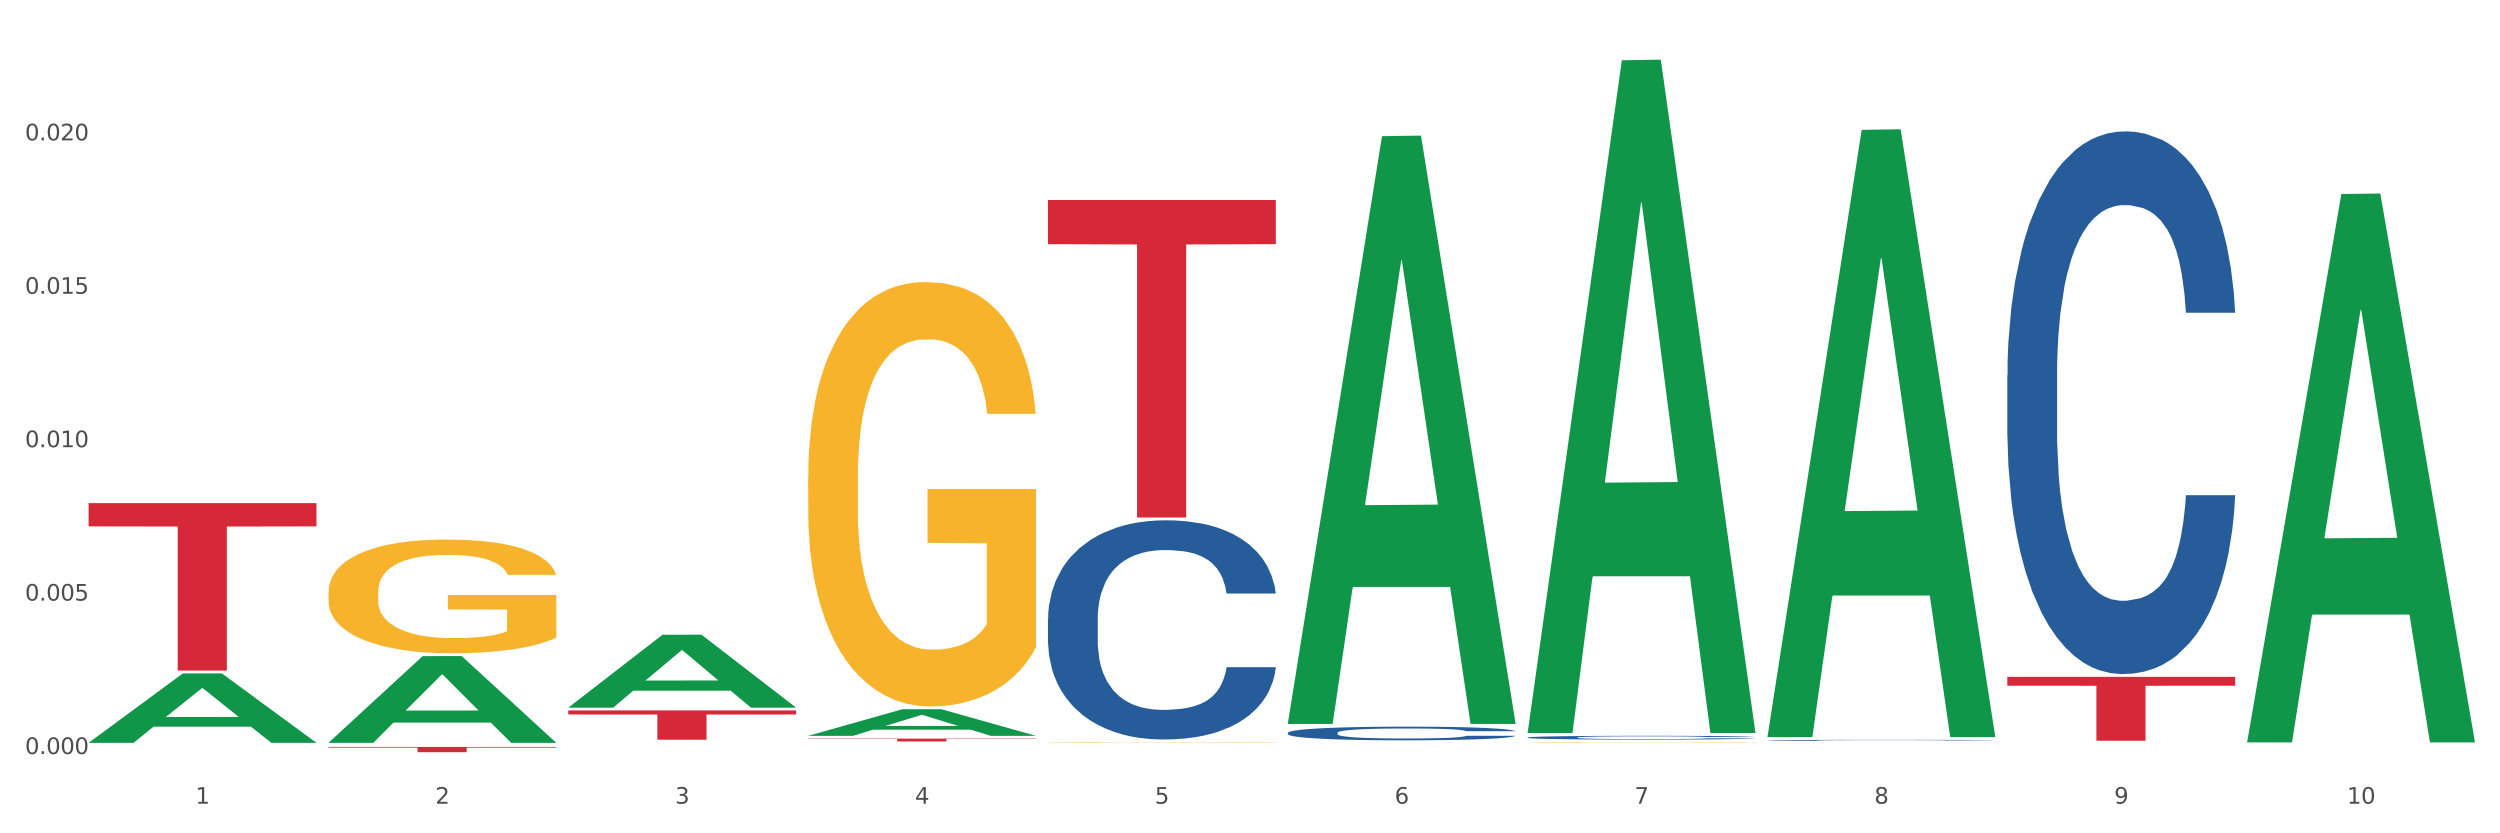
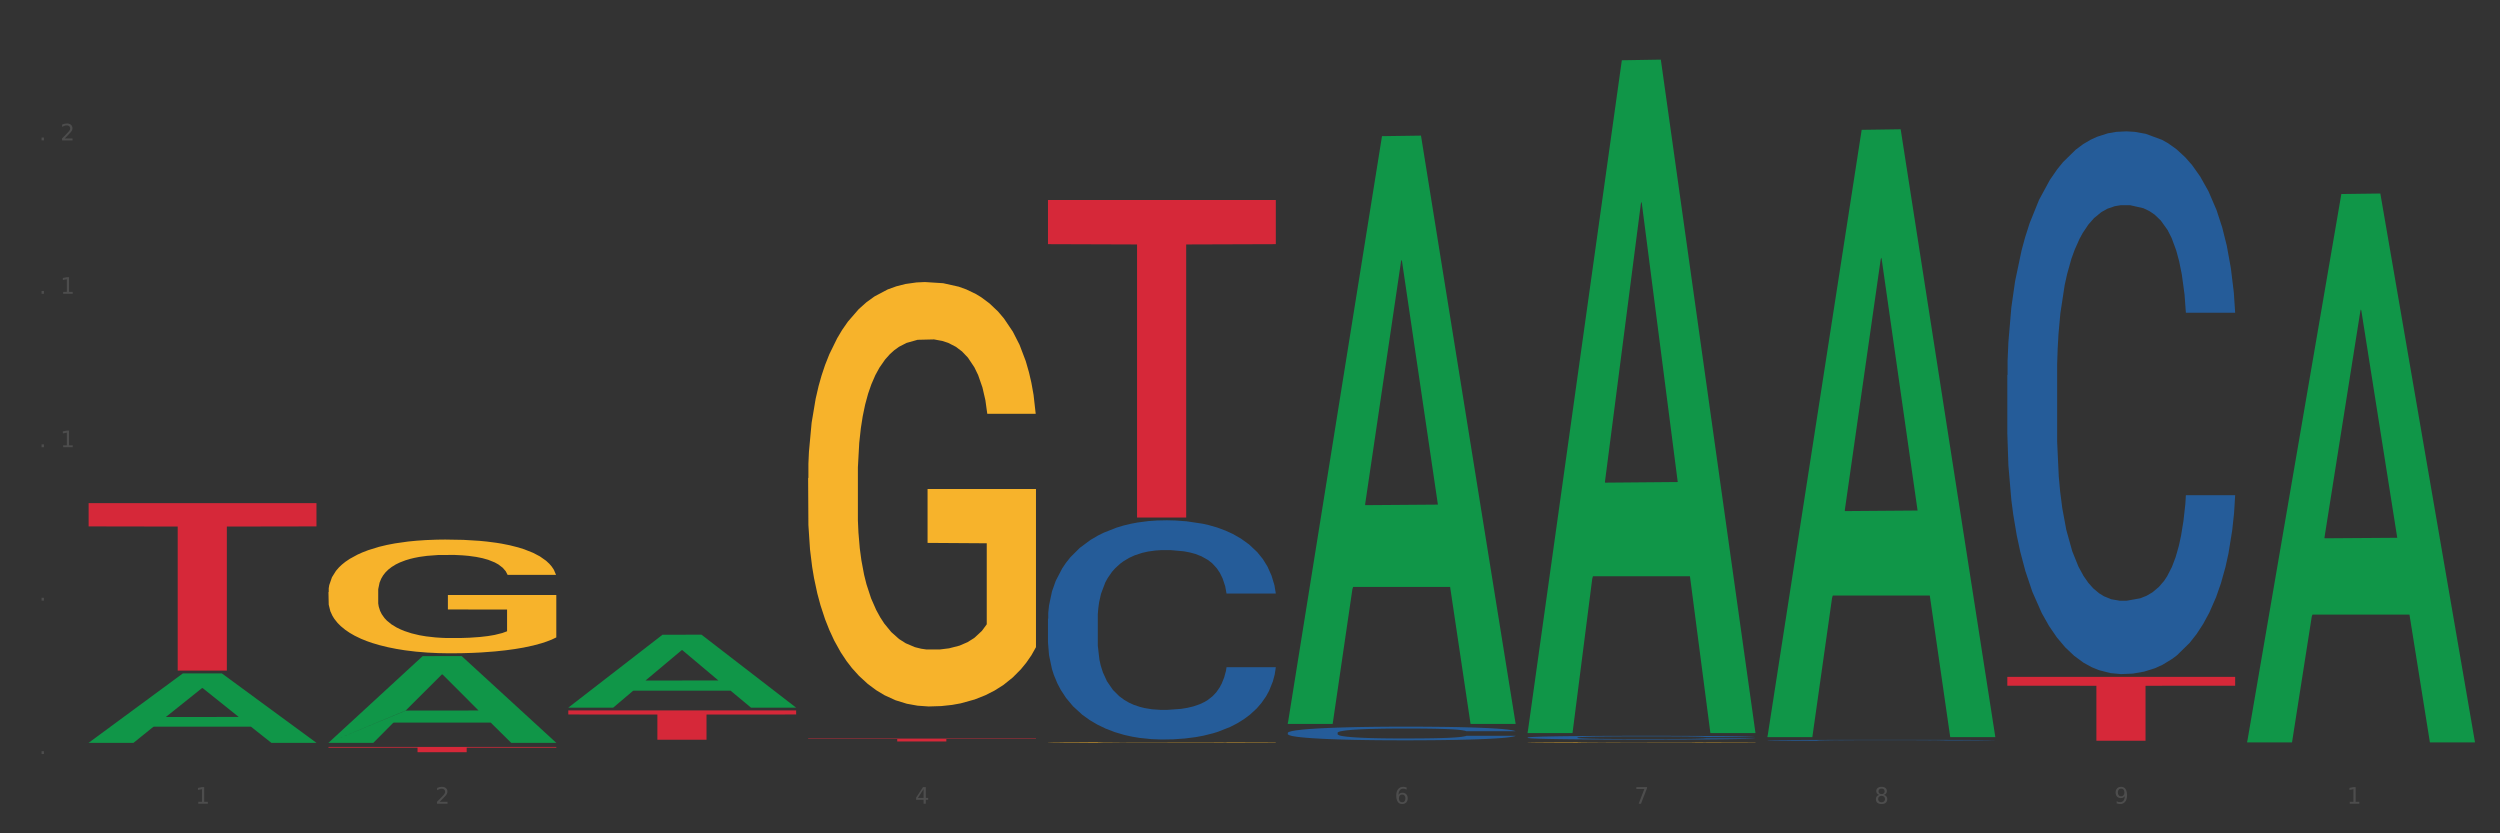
<svg xmlns="http://www.w3.org/2000/svg" xmlns:xlink="http://www.w3.org/1999/xlink" width="1080pt" height="360pt" viewBox="0 0 1080 360" version="1.1">
  <rect x="0" y="0" width="1080" height="360" fill="#333333" stroke="none" />
  <defs>
    <style type="text/css">*{stroke-linejoin: round; stroke-linecap: butt}</style>
  </defs>
  <g id="figure_1">
    <g id="patch_1">
-       <path d="M 0 360  L 1080 360  L 1080 0  L 0 0  z " style="fill: #ffffff; stroke: #ffffff; stroke-linejoin: miter" />
-     </g>
+       </g>
    <g id="axes_1">
      <g id="matplotlib.axis_1">
        <g id="xtick_1">
          <g id="text_1">
            <g style="fill: #4d4d4d" transform="translate(84.444 347.204) scale(0.096 -0.096)">
              <defs>
                <path id="DejaVuSans-31" d="M 794 531  L 1825 531  L 1825 4091  L 703 3866  L 703 4441  L 1819 4666  L 2450 4666  L 2450 531  L 3481 531  L 3481 0  L 794 0  L 794 531  z " transform="scale(0.016)" />
              </defs>
              <use xlink:href="#DejaVuSans-31" />
            </g>
          </g>
        </g>
        <g id="xtick_2">
          <g id="text_2">
            <g style="fill: #4d4d4d" transform="translate(188.053 347.204) scale(0.096 -0.096)">
              <defs>
                <path id="DejaVuSans-32" d="M 1228 531  L 3431 531  L 3431 0  L 469 0  L 469 531  Q 828 903 1448 1529  Q 2069 2156 2228 2338  Q 2531 2678 2651 2914  Q 2772 3150 2772 3378  Q 2772 3750 2511 3984  Q 2250 4219 1831 4219  Q 1534 4219 1204 4116  Q 875 4013 500 3803  L 500 4441  Q 881 4594 1212 4672  Q 1544 4750 1819 4750  Q 2544 4750 2975 4387  Q 3406 4025 3406 3419  Q 3406 3131 3298 2873  Q 3191 2616 2906 2266  Q 2828 2175 2409 1742  Q 1991 1309 1228 531  z " transform="scale(0.016)" />
              </defs>
              <use xlink:href="#DejaVuSans-32" />
            </g>
          </g>
        </g>
        <g id="xtick_3">
          <g id="text_3">
            <g style="fill: #4d4d4d" transform="translate(291.663 347.204) scale(0.096 -0.096)">
              <defs>
-                 <path id="DejaVuSans-33" d="M 2597 2516  Q 3050 2419 3304 2112  Q 3559 1806 3559 1356  Q 3559 666 3084 287  Q 2609 -91 1734 -91  Q 1441 -91 1130 -33  Q 819 25 488 141  L 488 750  Q 750 597 1062 519  Q 1375 441 1716 441  Q 2309 441 2620 675  Q 2931 909 2931 1356  Q 2931 1769 2642 2001  Q 2353 2234 1838 2234  L 1294 2234  L 1294 2753  L 1863 2753  Q 2328 2753 2575 2939  Q 2822 3125 2822 3475  Q 2822 3834 2567 4026  Q 2313 4219 1838 4219  Q 1578 4219 1281 4162  Q 984 4106 628 3988  L 628 4550  Q 988 4650 1302 4700  Q 1616 4750 1894 4750  Q 2613 4750 3031 4423  Q 3450 4097 3450 3541  Q 3450 3153 3228 2886  Q 3006 2619 2597 2516  z " transform="scale(0.016)" />
-               </defs>
+                 </defs>
              <use xlink:href="#DejaVuSans-33" />
            </g>
          </g>
        </g>
        <g id="xtick_4">
          <g id="text_4">
            <g style="fill: #4d4d4d" transform="translate(395.273 347.204) scale(0.096 -0.096)">
              <defs>
                <path id="DejaVuSans-34" d="M 2419 4116  L 825 1625  L 2419 1625  L 2419 4116  z M 2253 4666  L 3047 4666  L 3047 1625  L 3713 1625  L 3713 1100  L 3047 1100  L 3047 0  L 2419 0  L 2419 1100  L 313 1100  L 313 1709  L 2253 4666  z " transform="scale(0.016)" />
              </defs>
              <use xlink:href="#DejaVuSans-34" />
            </g>
          </g>
        </g>
        <g id="xtick_5">
          <g id="text_5">
            <g style="fill: #4d4d4d" transform="translate(498.883 347.204) scale(0.096 -0.096)">
              <defs>
-                 <path id="DejaVuSans-35" d="M 691 4666  L 3169 4666  L 3169 4134  L 1269 4134  L 1269 2991  Q 1406 3038 1543 3061  Q 1681 3084 1819 3084  Q 2600 3084 3056 2656  Q 3513 2228 3513 1497  Q 3513 744 3044 326  Q 2575 -91 1722 -91  Q 1428 -91 1123 -41  Q 819 9 494 109  L 494 744  Q 775 591 1075 516  Q 1375 441 1709 441  Q 2250 441 2565 725  Q 2881 1009 2881 1497  Q 2881 1984 2565 2268  Q 2250 2553 1709 2553  Q 1456 2553 1204 2497  Q 953 2441 691 2322  L 691 4666  z " transform="scale(0.016)" />
-               </defs>
+                 </defs>
              <use xlink:href="#DejaVuSans-35" />
            </g>
          </g>
        </g>
        <g id="xtick_6">
          <g id="text_6">
            <g style="fill: #4d4d4d" transform="translate(602.492 347.204) scale(0.096 -0.096)">
              <defs>
                <path id="DejaVuSans-36" d="M 2113 2584  Q 1688 2584 1439 2293  Q 1191 2003 1191 1497  Q 1191 994 1439 701  Q 1688 409 2113 409  Q 2538 409 2786 701  Q 3034 994 3034 1497  Q 3034 2003 2786 2293  Q 2538 2584 2113 2584  z M 3366 4563  L 3366 3988  Q 3128 4100 2886 4159  Q 2644 4219 2406 4219  Q 1781 4219 1451 3797  Q 1122 3375 1075 2522  Q 1259 2794 1537 2939  Q 1816 3084 2150 3084  Q 2853 3084 3261 2657  Q 3669 2231 3669 1497  Q 3669 778 3244 343  Q 2819 -91 2113 -91  Q 1303 -91 875 529  Q 447 1150 447 2328  Q 447 3434 972 4092  Q 1497 4750 2381 4750  Q 2619 4750 2861 4703  Q 3103 4656 3366 4563  z " transform="scale(0.016)" />
              </defs>
              <use xlink:href="#DejaVuSans-36" />
            </g>
          </g>
        </g>
        <g id="xtick_7">
          <g id="text_7">
            <g style="fill: #4d4d4d" transform="translate(706.102 347.204) scale(0.096 -0.096)">
              <defs>
                <path id="DejaVuSans-37" d="M 525 4666  L 3525 4666  L 3525 4397  L 1831 0  L 1172 0  L 2766 4134  L 525 4134  L 525 4666  z " transform="scale(0.016)" />
              </defs>
              <use xlink:href="#DejaVuSans-37" />
            </g>
          </g>
        </g>
        <g id="xtick_8">
          <g id="text_8">
            <g style="fill: #4d4d4d" transform="translate(809.712 347.204) scale(0.096 -0.096)">
              <defs>
                <path id="DejaVuSans-38" d="M 2034 2216  Q 1584 2216 1326 1975  Q 1069 1734 1069 1313  Q 1069 891 1326 650  Q 1584 409 2034 409  Q 2484 409 2743 651  Q 3003 894 3003 1313  Q 3003 1734 2745 1975  Q 2488 2216 2034 2216  z M 1403 2484  Q 997 2584 770 2862  Q 544 3141 544 3541  Q 544 4100 942 4425  Q 1341 4750 2034 4750  Q 2731 4750 3128 4425  Q 3525 4100 3525 3541  Q 3525 3141 3298 2862  Q 3072 2584 2669 2484  Q 3125 2378 3379 2068  Q 3634 1759 3634 1313  Q 3634 634 3220 271  Q 2806 -91 2034 -91  Q 1263 -91 848 271  Q 434 634 434 1313  Q 434 1759 690 2068  Q 947 2378 1403 2484  z M 1172 3481  Q 1172 3119 1398 2916  Q 1625 2713 2034 2713  Q 2441 2713 2670 2916  Q 2900 3119 2900 3481  Q 2900 3844 2670 4047  Q 2441 4250 2034 4250  Q 1625 4250 1398 4047  Q 1172 3844 1172 3481  z " transform="scale(0.016)" />
              </defs>
              <use xlink:href="#DejaVuSans-38" />
            </g>
          </g>
        </g>
        <g id="xtick_9">
          <g id="text_9">
            <g style="fill: #4d4d4d" transform="translate(913.322 347.204) scale(0.096 -0.096)">
              <defs>
                <path id="DejaVuSans-39" d="M 703 97  L 703 672  Q 941 559 1184 500  Q 1428 441 1663 441  Q 2288 441 2617 861  Q 2947 1281 2994 2138  Q 2813 1869 2534 1725  Q 2256 1581 1919 1581  Q 1219 1581 811 2004  Q 403 2428 403 3163  Q 403 3881 828 4315  Q 1253 4750 1959 4750  Q 2769 4750 3195 4129  Q 3622 3509 3622 2328  Q 3622 1225 3098 567  Q 2575 -91 1691 -91  Q 1453 -91 1209 -44  Q 966 3 703 97  z M 1959 2075  Q 2384 2075 2632 2365  Q 2881 2656 2881 3163  Q 2881 3666 2632 3958  Q 2384 4250 1959 4250  Q 1534 4250 1286 3958  Q 1038 3666 1038 3163  Q 1038 2656 1286 2365  Q 1534 2075 1959 2075  z " transform="scale(0.016)" />
              </defs>
              <use xlink:href="#DejaVuSans-39" />
            </g>
          </g>
        </g>
        <g id="xtick_10">
          <g id="text_10">
            <g style="fill: #4d4d4d" transform="translate(1013.877 347.204) scale(0.096 -0.096)">
              <defs>
-                 <path id="DejaVuSans-30" d="M 2034 4250  Q 1547 4250 1301 3770  Q 1056 3291 1056 2328  Q 1056 1369 1301 889  Q 1547 409 2034 409  Q 2525 409 2770 889  Q 3016 1369 3016 2328  Q 3016 3291 2770 3770  Q 2525 4250 2034 4250  z M 2034 4750  Q 2819 4750 3233 4129  Q 3647 3509 3647 2328  Q 3647 1150 3233 529  Q 2819 -91 2034 -91  Q 1250 -91 836 529  Q 422 1150 422 2328  Q 422 3509 836 4129  Q 1250 4750 2034 4750  z " transform="scale(0.016)" />
-               </defs>
+                 </defs>
              <use xlink:href="#DejaVuSans-31" />
              <use xlink:href="#DejaVuSans-30" transform="translate(63.623 0)" />
            </g>
          </g>
        </g>
        <g id="xtick_11" />
        <g id="xtick_12" />
        <g id="xtick_13" />
        <g id="xtick_14" />
        <g id="xtick_15" />
        <g id="xtick_16" />
        <g id="xtick_17" />
        <g id="xtick_18" />
        <g id="xtick_19" />
      </g>
      <g id="matplotlib.axis_2">
        <g id="ytick_1">
          <g id="text_11">
            <g style="fill: #4d4d4d" transform="translate(10.8 325.743) scale(0.096 -0.096)">
              <defs>
                <path id="DejaVuSans-2e" d="M 684 794  L 1344 794  L 1344 0  L 684 0  L 684 794  z " transform="scale(0.016)" />
              </defs>
              <use xlink:href="#DejaVuSans-30" />
              <use xlink:href="#DejaVuSans-2e" transform="translate(63.623 0)" />
              <use xlink:href="#DejaVuSans-30" transform="translate(95.41 0)" />
              <use xlink:href="#DejaVuSans-30" transform="translate(159.033 0)" />
              <use xlink:href="#DejaVuSans-30" transform="translate(222.656 0)" />
            </g>
          </g>
        </g>
        <g id="ytick_2">
          <g id="text_12">
            <g style="fill: #4d4d4d" transform="translate(10.8 259.467) scale(0.096 -0.096)">
              <use xlink:href="#DejaVuSans-30" />
              <use xlink:href="#DejaVuSans-2e" transform="translate(63.623 0)" />
              <use xlink:href="#DejaVuSans-30" transform="translate(95.41 0)" />
              <use xlink:href="#DejaVuSans-30" transform="translate(159.033 0)" />
              <use xlink:href="#DejaVuSans-35" transform="translate(222.656 0)" />
            </g>
          </g>
        </g>
        <g id="ytick_3">
          <g id="text_13">
            <g style="fill: #4d4d4d" transform="translate(10.8 193.191) scale(0.096 -0.096)">
              <use xlink:href="#DejaVuSans-30" />
              <use xlink:href="#DejaVuSans-2e" transform="translate(63.623 0)" />
              <use xlink:href="#DejaVuSans-30" transform="translate(95.41 0)" />
              <use xlink:href="#DejaVuSans-31" transform="translate(159.033 0)" />
              <use xlink:href="#DejaVuSans-30" transform="translate(222.656 0)" />
            </g>
          </g>
        </g>
        <g id="ytick_4">
          <g id="text_14">
            <g style="fill: #4d4d4d" transform="translate(10.8 126.915) scale(0.096 -0.096)">
              <use xlink:href="#DejaVuSans-30" />
              <use xlink:href="#DejaVuSans-2e" transform="translate(63.623 0)" />
              <use xlink:href="#DejaVuSans-30" transform="translate(95.41 0)" />
              <use xlink:href="#DejaVuSans-31" transform="translate(159.033 0)" />
              <use xlink:href="#DejaVuSans-35" transform="translate(222.656 0)" />
            </g>
          </g>
        </g>
        <g id="ytick_5">
          <g id="text_15">
            <g style="fill: #4d4d4d" transform="translate(10.8 60.639) scale(0.096 -0.096)">
              <use xlink:href="#DejaVuSans-30" />
              <use xlink:href="#DejaVuSans-2e" transform="translate(63.623 0)" />
              <use xlink:href="#DejaVuSans-30" transform="translate(95.41 0)" />
              <use xlink:href="#DejaVuSans-32" transform="translate(159.033 0)" />
              <use xlink:href="#DejaVuSans-30" transform="translate(222.656 0)" />
            </g>
          </g>
        </g>
        <g id="ytick_6" />
        <g id="ytick_7" />
        <g id="ytick_8" />
        <g id="ytick_9" />
        <g id="ytick_10" />
      </g>
      <g id="PolyCollection_1">
        <path d="M 38.283 320.854  L 38.384 320.826  L 78.974 290.923  L 95.818 290.895  L 136.712 320.91  L 117.229 320.91  L 108.401 313.921  L 66.493 313.921  L 66.188 314.034  L 57.664 320.91  L 38.283 320.91  L 38.283 320.854  L 71.769 309.75  L 103.125 309.721  L 87.599 297.293  L 87.396 297.236  L 87.193 297.321  L 71.668 309.721  L 71.769 309.75  L 38.283 320.854  z " clip-path="url(#p14571b8c0b)" style="fill: #109648" />
        <path d="M 659.941 318.601  L 660.058 318.599  L 660.058 318.558  L 660.407 318.501  L 661.687 318.397  L 663.316 318.318  L 666.108 318.225  L 667.62 318.187  L 669.598 318.144  L 673.67 318.074  L 678.324 318.014  L 681.582 317.981  L 684.025 317.96  L 689.494 317.923  L 692.635 317.907  L 695.893 317.893  L 698.685 317.884  L 703.339 317.874  L 707.062 317.869  L 711.367 317.868  L 714.973 317.869  L 719.744 317.875  L 726.724 317.893  L 729.4 317.904  L 733.007 317.922  L 736.73 317.945  L 739.755 317.969  L 743.246 318.003  L 746.852 318.048  L 750.343 318.105  L 752.786 318.157  L 754.764 318.212  L 756.509 318.279  L 757.789 318.352  L 758.371 318.413  L 737.079 318.413  L 736.498 318.358  L 735.334 318.298  L 734.171 318.258  L 732.891 318.225  L 730.913 318.188  L 729.168 318.164  L 726.259 318.136  L 723.583 318.118  L 721.373 318.108  L 718.697 318.099  L 712.996 318.09  L 708.923 318.09  L 706.364 318.093  L 703.222 318.1  L 700.546 318.111  L 697.405 318.129  L 694.962 318.148  L 692.519 318.173  L 691.122 318.191  L 689.028 318.224  L 687.632 318.251  L 685.77 318.297  L 684.723 318.33  L 682.862 318.415  L 682.047 318.477  L 681.698 318.521  L 681.466 318.568  L 681.466 318.801  L 682.164 318.905  L 682.745 318.95  L 683.676 319  L 685.421 319.066  L 687.981 319.13  L 690.657 319.176  L 692.868 319.204  L 694.962 319.225  L 697.056 319.242  L 699.616 319.257  L 701.71 319.266  L 704.851 319.274  L 708.574 319.279  L 711.483 319.279  L 717.417 319.271  L 720.093 319.264  L 722.652 319.254  L 725.445 319.237  L 727.655 319.219  L 728.935 319.206  L 731.029 319.178  L 732.658 319.148  L 734.054 319.114  L 734.985 319.084  L 736.032 319.039  L 736.847 318.988  L 737.079 318.962  L 758.371 318.962  L 757.905 319.015  L 757.091 319.067  L 755.462 319.137  L 754.182 319.178  L 752.204 319.227  L 750.11 319.268  L 747.201 319.315  L 744.526 319.349  L 741.733 319.379  L 738.708 319.406  L 733.24 319.443  L 731.262 319.453  L 727.074 319.471  L 723.816 319.482  L 719.046 319.492  L 714.159 319.498  L 709.04 319.499  L 704.502 319.496  L 699.499 319.488  L 696.358 319.479  L 692.868 319.465  L 688.795 319.444  L 684.956 319.419  L 681.349 319.389  L 677.975 319.355  L 674.834 319.316  L 670.762 319.252  L 667.737 319.19  L 665.526 319.131  L 664.014 319.082  L 662.501 319.02  L 661.687 318.976  L 660.407 318.872  L 659.941 318.775  L 659.941 318.601  z " clip-path="url(#p14571b8c0b)" style="fill: #255c99" />
        <path d="M 763.551 319.811  L 763.668 319.81  L 763.668 319.799  L 764.017 319.784  L 765.296 319.756  L 766.925 319.735  L 769.718 319.71  L 771.23 319.699  L 773.208 319.688  L 777.28 319.669  L 781.934 319.653  L 785.192 319.644  L 787.635 319.639  L 793.103 319.629  L 796.245 319.624  L 799.502 319.621  L 802.295 319.618  L 806.949 319.615  L 810.672 319.614  L 814.976 319.614  L 818.583 319.614  L 823.353 319.616  L 830.334 319.621  L 833.01 319.623  L 836.617 319.628  L 840.34 319.635  L 843.365 319.641  L 846.855 319.65  L 850.462 319.662  L 853.953 319.677  L 856.396 319.691  L 858.374 319.706  L 860.119 319.724  L 861.399 319.744  L 861.981 319.76  L 840.689 319.76  L 840.107 319.745  L 838.944 319.729  L 837.78 319.719  L 836.501 319.71  L 834.523 319.7  L 832.777 319.693  L 829.869 319.686  L 827.193 319.681  L 824.982 319.678  L 822.306 319.676  L 816.605 319.673  L 812.533 319.673  L 809.974 319.674  L 806.832 319.676  L 804.156 319.679  L 801.015 319.684  L 798.572 319.689  L 796.128 319.696  L 794.732 319.701  L 792.638 319.709  L 791.242 319.717  L 789.38 319.729  L 788.333 319.738  L 786.472 319.761  L 785.657 319.777  L 785.308 319.789  L 785.075 319.802  L 785.075 319.864  L 785.773 319.892  L 786.355 319.904  L 787.286 319.918  L 789.031 319.935  L 791.591 319.952  L 794.267 319.965  L 796.477 319.972  L 798.572 319.978  L 800.666 319.982  L 803.225 319.986  L 805.32 319.989  L 808.461 319.991  L 812.184 319.992  L 815.093 319.992  L 821.026 319.99  L 823.702 319.988  L 826.262 319.986  L 829.054 319.981  L 831.265 319.976  L 832.545 319.973  L 834.639 319.965  L 836.268 319.957  L 837.664 319.948  L 838.595 319.94  L 839.642 319.928  L 840.456 319.914  L 840.689 319.907  L 861.981 319.907  L 861.515 319.922  L 860.701 319.936  L 859.072 319.954  L 857.792 319.965  L 855.814 319.978  L 853.72 319.99  L 850.811 320.002  L 848.135 320.011  L 845.343 320.019  L 842.318 320.026  L 836.85 320.036  L 834.872 320.039  L 830.683 320.044  L 827.426 320.047  L 822.655 320.05  L 817.769 320.051  L 812.65 320.052  L 808.112 320.051  L 803.109 320.048  L 799.968 320.046  L 796.477 320.042  L 792.405 320.037  L 788.566 320.03  L 784.959 320.022  L 781.585 320.013  L 778.444 320.002  L 774.371 319.985  L 771.346 319.968  L 769.136 319.953  L 767.623 319.94  L 766.111 319.923  L 765.296 319.911  L 764.017 319.883  L 763.551 319.857  L 763.551 319.811  z " clip-path="url(#p14571b8c0b)" style="fill: #255c99" />
        <path d="M 867.161 162.094  L 867.277 161.88  L 867.277 155.885  L 867.626 147.748  L 868.906 132.759  L 870.535 121.411  L 873.327 108.135  L 874.84 102.568  L 876.818 96.359  L 880.89 86.295  L 885.544 77.73  L 888.801 73.019  L 891.245 70.022  L 896.713 64.669  L 899.854 62.313  L 903.112 60.386  L 905.904 59.101  L 910.558 57.603  L 914.281 56.96  L 918.586 56.746  L 922.193 56.96  L 926.963 57.817  L 933.944 60.386  L 936.62 61.885  L 940.227 64.455  L 943.95 67.88  L 946.975 71.306  L 950.465 76.231  L 954.072 82.655  L 957.562 90.792  L 960.006 98.286  L 961.984 106.208  L 963.729 115.844  L 965.009 126.336  L 965.59 135.115  L 944.299 135.115  L 943.717 127.192  L 942.554 118.627  L 941.39 112.846  L 940.11 108.135  L 938.132 102.782  L 936.387 99.356  L 933.479 95.288  L 930.803 92.719  L 928.592 91.22  L 925.916 89.935  L 920.215 88.65  L 916.143 88.65  L 913.583 89.079  L 910.442 90.149  L 907.766 91.648  L 904.625 94.217  L 902.181 97.001  L 899.738 100.641  L 898.342 103.211  L 896.248 107.921  L 894.851 111.775  L 892.99 118.413  L 891.943 123.124  L 890.081 135.329  L 889.267 144.322  L 888.918 150.531  L 888.685 157.383  L 888.685 190.786  L 889.383 205.775  L 889.965 212.199  L 890.896 219.479  L 892.641 228.9  L 895.201 238.107  L 897.877 244.745  L 900.087 248.813  L 902.181 251.811  L 904.276 254.166  L 906.835 256.308  L 908.929 257.592  L 912.071 258.877  L 915.794 259.519  L 918.703 259.519  L 924.636 258.449  L 927.312 257.378  L 929.872 255.879  L 932.664 253.524  L 934.875 250.955  L 936.155 249.028  L 938.249 244.959  L 939.878 240.677  L 941.274 235.752  L 942.205 231.47  L 943.252 225.046  L 944.066 217.766  L 944.299 213.912  L 965.59 213.912  L 965.125 221.62  L 964.31 229.114  L 962.682 239.178  L 961.402 244.959  L 959.424 252.025  L 957.33 258.021  L 954.421 264.658  L 951.745 269.583  L 948.953 273.866  L 945.928 277.72  L 940.459 283.073  L 938.481 284.572  L 934.293 287.141  L 931.035 288.64  L 926.265 290.139  L 921.379 290.995  L 916.259 291.21  L 911.722 290.781  L 906.719 289.497  L 903.577 288.212  L 900.087 286.285  L 896.015 283.287  L 892.176 279.647  L 888.569 275.365  L 885.195 270.44  L 882.053 264.873  L 877.981 255.665  L 874.956 246.672  L 872.746 238.321  L 871.233 231.255  L 869.721 222.262  L 868.906 216.053  L 867.626 201.064  L 867.161 187.146  L 867.161 162.094  z " clip-path="url(#p14571b8c0b)" style="fill: #255c99" />
        <path d="M 141.893 255.794  L 142.009 255.75  L 142.009 254.134  L 142.241 252.743  L 143.403 249.377  L 145.147 246.595  L 146.425 245.114  L 147.703 243.903  L 149.214 242.691  L 151.073 241.435  L 154.443 239.595  L 156.535 238.653  L 159.092 237.665  L 163.74 236.229  L 167.11 235.422  L 170.596 234.749  L 176.291 233.941  L 180.009 233.582  L 183.961 233.313  L 188.725 233.133  L 192.328 233.088  L 200.23 233.223  L 206.97 233.627  L 210.224 233.941  L 214.407 234.479  L 216.615 234.838  L 220.218 235.556  L 223.937 236.499  L 226.493 237.306  L 230.328 238.832  L 233.233 240.358  L 235.906 242.242  L 237.301 243.544  L 238.346 244.755  L 239.276 246.147  L 240.206 248.345  L 219.288 248.345  L 218.475 246.775  L 217.196 245.294  L 215.337 243.858  L 213.71 242.96  L 210.921 241.839  L 208.364 241.121  L 205.692 240.582  L 202.438 240.133  L 199.881 239.909  L 196.279 239.73  L 189.19 239.774  L 184.425 240.133  L 181.171 240.582  L 179.08 240.986  L 177.22 241.435  L 175.129 242.063  L 172.688 243.005  L 170.945 243.858  L 169.202 244.935  L 167.807 246.012  L 166.529 247.268  L 165.483 248.615  L 164.67 250.006  L 163.973 251.711  L 163.391 254.538  L 163.391 260.686  L 163.624 262.077  L 164.205 263.917  L 164.902 265.308  L 166.064 266.968  L 167.11 268.09  L 169.086 269.705  L 171.294 271.051  L 173.037 271.904  L 174.78 272.622  L 177.801 273.609  L 181.171 274.417  L 184.077 274.911  L 188.028 275.359  L 190.701 275.539  L 193.025 275.629  L 198.719 275.629  L 202.786 275.494  L 207.319 275.18  L 210.805 274.776  L 213.71 274.282  L 216.964 273.475  L 219.056 272.712  L 219.056 263.333  L 193.49 263.288  L 193.49 257.051  L 240.322 257.051  L 240.322 275.359  L 238.346 276.302  L 236.138 277.154  L 233.814 277.917  L 230.328 278.86  L 226.144 279.757  L 222.426 280.385  L 218.475 280.924  L 213.826 281.417  L 207.783 281.866  L 204.065 282.046  L 199.416 282.18  L 193.955 282.225  L 189.19 282.135  L 184.542 281.911  L 179.661 281.507  L 174.896 280.924  L 171.294 280.34  L 167.691 279.622  L 163.856 278.68  L 160.835 277.783  L 158.511 276.975  L 155.954 275.943  L 153.165 274.597  L 151.073 273.385  L 149.214 272.128  L 147.238 270.513  L 145.844 269.122  L 144.449 267.372  L 143.636 266.07  L 142.706 264.051  L 142.009 261.224  L 141.893 255.794  z " clip-path="url(#p14571b8c0b)" style="fill: #f7b32b" />
        <path d="M 38.283 217.351  L 136.712 217.351  L 136.712 227.406  L 97.994 227.474  L 97.994 289.71  L 76.768 289.71  L 76.768 227.474  L 38.283 227.406  L 38.283 217.418  L 38.283 217.351  z " clip-path="url(#p14571b8c0b)" style="fill: #d62839" />
        <path d="M 141.893 322.661  L 240.322 322.661  L 240.322 322.979  L 201.603 322.981  L 201.603 324.95  L 180.378 324.95  L 180.378 322.981  L 141.893 322.979  L 141.893 322.663  L 141.893 322.661  z " clip-path="url(#p14571b8c0b)" style="fill: #d62839" />
        <path d="M 245.502 306.903  L 343.932 306.903  L 343.932 308.663  L 305.213 308.675  L 305.213 319.565  L 283.988 319.565  L 283.988 308.675  L 245.502 308.663  L 245.502 306.915  L 245.502 306.903  z " clip-path="url(#p14571b8c0b)" style="fill: #d62839" />
        <path d="M 349.112 319.075  L 447.542 319.075  L 447.542 319.248  L 408.823 319.249  L 408.823 320.318  L 387.598 320.318  L 387.598 319.249  L 349.112 319.248  L 349.112 319.077  L 349.112 319.075  z " clip-path="url(#p14571b8c0b)" style="fill: #d62839" />
        <path d="M 452.722 86.414  L 551.151 86.414  L 551.151 105.475  L 512.433 105.604  L 512.433 223.579  L 491.207 223.579  L 491.207 105.604  L 452.722 105.475  L 452.722 86.543  L 452.722 86.414  z " clip-path="url(#p14571b8c0b)" style="fill: #d62839" />
        <path d="M 867.161 292.395  L 965.59 292.395  L 965.59 296.23  L 926.872 296.256  L 926.872 319.989  L 905.646 319.989  L 905.646 296.256  L 867.161 296.23  L 867.161 292.421  L 867.161 292.395  z " clip-path="url(#p14571b8c0b)" style="fill: #d62839" />
        <path d="M 556.332 316.565  L 556.448 316.56  L 556.448 316.409  L 556.797 316.204  L 558.077 315.827  L 559.706 315.541  L 562.498 315.207  L 564.011 315.067  L 565.989 314.91  L 570.061 314.657  L 574.715 314.442  L 577.972 314.323  L 580.415 314.248  L 585.884 314.113  L 589.025 314.054  L 592.283 314.005  L 595.075 313.973  L 599.729 313.935  L 603.452 313.919  L 607.757 313.913  L 611.364 313.919  L 616.134 313.94  L 623.115 314.005  L 625.791 314.043  L 629.397 314.107  L 633.121 314.194  L 636.146 314.28  L 639.636 314.404  L 643.243 314.566  L 646.733 314.77  L 649.176 314.959  L 651.154 315.158  L 652.899 315.401  L 654.179 315.665  L 654.761 315.886  L 633.47 315.886  L 632.888 315.687  L 631.724 315.471  L 630.561 315.325  L 629.281 315.207  L 627.303 315.072  L 625.558 314.986  L 622.649 314.884  L 619.973 314.819  L 617.763 314.781  L 615.087 314.749  L 609.386 314.716  L 605.314 314.716  L 602.754 314.727  L 599.613 314.754  L 596.937 314.792  L 593.795 314.857  L 591.352 314.927  L 588.909 315.018  L 587.513 315.083  L 585.418 315.202  L 584.022 315.299  L 582.161 315.466  L 581.114 315.584  L 579.252 315.891  L 578.438 316.118  L 578.089 316.274  L 577.856 316.447  L 577.856 317.287  L 578.554 317.665  L 579.136 317.826  L 580.066 318.01  L 581.812 318.247  L 584.371 318.479  L 587.047 318.646  L 589.258 318.748  L 591.352 318.823  L 593.446 318.883  L 596.006 318.937  L 598.1 318.969  L 601.242 319.001  L 604.965 319.017  L 607.873 319.017  L 613.807 318.991  L 616.483 318.964  L 619.043 318.926  L 621.835 318.867  L 624.045 318.802  L 625.325 318.753  L 627.42 318.651  L 629.048 318.543  L 630.445 318.419  L 631.375 318.311  L 632.422 318.15  L 633.237 317.966  L 633.47 317.869  L 654.761 317.869  L 654.296 318.064  L 653.481 318.252  L 651.852 318.505  L 650.573 318.651  L 648.595 318.829  L 646.5 318.98  L 643.592 319.147  L 640.916 319.271  L 638.123 319.379  L 635.098 319.476  L 629.63 319.61  L 627.652 319.648  L 623.464 319.713  L 620.206 319.751  L 615.436 319.788  L 610.549 319.81  L 605.43 319.815  L 600.893 319.804  L 595.89 319.772  L 592.748 319.74  L 589.258 319.691  L 585.186 319.616  L 581.346 319.524  L 577.74 319.416  L 574.365 319.292  L 571.224 319.152  L 567.152 318.92  L 564.127 318.694  L 561.916 318.484  L 560.404 318.306  L 558.891 318.08  L 558.077 317.923  L 556.797 317.546  L 556.332 317.196  L 556.332 316.565  z " clip-path="url(#p14571b8c0b)" style="fill: #255c99" />
        <path d="M 452.722 320.77  L 452.838 320.77  L 452.838 320.761  L 453.071 320.754  L 454.233 320.736  L 455.976 320.721  L 457.254 320.713  L 458.532 320.707  L 460.043 320.7  L 461.903 320.694  L 465.273 320.684  L 467.364 320.679  L 469.921 320.674  L 474.569 320.666  L 477.939 320.662  L 481.426 320.658  L 487.12 320.654  L 490.839 320.652  L 494.79 320.651  L 499.554 320.65  L 503.157 320.649  L 511.059 320.65  L 517.799 320.652  L 521.053 320.654  L 525.237 320.657  L 527.445 320.659  L 531.047 320.662  L 534.766 320.667  L 537.322 320.672  L 541.157 320.68  L 544.062 320.688  L 546.735 320.698  L 548.13 320.705  L 549.176 320.711  L 550.105 320.719  L 551.035 320.73  L 530.117 320.73  L 529.304 320.722  L 528.026 320.714  L 526.166 320.707  L 524.539 320.702  L 521.75 320.696  L 519.194 320.692  L 516.521 320.689  L 513.267 320.687  L 510.71 320.686  L 507.108 320.685  L 500.019 320.685  L 495.255 320.687  L 492.001 320.689  L 489.909 320.691  L 488.05 320.694  L 485.958 320.697  L 483.517 320.702  L 481.774 320.707  L 480.031 320.712  L 478.637 320.718  L 477.358 320.725  L 476.312 320.732  L 475.499 320.739  L 474.802 320.748  L 474.221 320.763  L 474.221 320.796  L 474.453 320.803  L 475.034 320.813  L 475.731 320.82  L 476.894 320.829  L 477.939 320.835  L 479.915 320.844  L 482.123 320.851  L 483.866 320.855  L 485.609 320.859  L 488.631 320.865  L 492.001 320.869  L 494.906 320.871  L 498.857 320.874  L 501.53 320.875  L 503.854 320.875  L 509.548 320.875  L 513.616 320.875  L 518.148 320.873  L 521.634 320.871  L 524.539 320.868  L 527.793 320.864  L 529.885 320.86  L 529.885 320.81  L 504.319 320.81  L 504.319 320.777  L 551.151 320.777  L 551.151 320.874  L 549.176 320.879  L 546.968 320.883  L 544.644 320.887  L 541.157 320.892  L 536.974 320.897  L 533.255 320.901  L 529.304 320.903  L 524.656 320.906  L 518.613 320.908  L 514.894 320.909  L 510.246 320.91  L 504.784 320.91  L 500.019 320.91  L 495.371 320.909  L 490.49 320.906  L 485.725 320.903  L 482.123 320.9  L 478.52 320.896  L 474.686 320.891  L 471.664 320.887  L 469.34 320.882  L 466.783 320.877  L 463.994 320.87  L 461.903 320.863  L 460.043 320.857  L 458.068 320.848  L 456.673 320.841  L 455.279 320.831  L 454.465 320.825  L 453.535 320.814  L 452.838 320.799  L 452.722 320.77  z " clip-path="url(#p14571b8c0b)" style="fill: #f7b32b" />
        <path d="M 349.112 206.569  L 349.228 206.401  L 349.228 200.373  L 349.461 195.183  L 350.623 182.625  L 352.366 172.243  L 353.644 166.718  L 354.923 162.197  L 356.433 157.676  L 358.293 152.987  L 361.663 146.122  L 363.755 142.606  L 366.311 138.922  L 370.96 133.564  L 374.33 130.55  L 377.816 128.039  L 383.51 125.025  L 387.229 123.685  L 391.18 122.68  L 395.945 122.011  L 399.547 121.843  L 407.449 122.346  L 414.189 123.852  L 417.443 125.025  L 421.627 127.034  L 423.835 128.373  L 427.437 131.052  L 431.156 134.569  L 433.713 137.583  L 437.548 143.276  L 440.453 148.969  L 443.126 156.001  L 444.52 160.857  L 445.566 165.378  L 446.496 170.569  L 447.425 178.773  L 426.508 178.773  L 425.694 172.913  L 424.416 167.387  L 422.557 162.029  L 420.93 158.68  L 418.141 154.494  L 415.584 151.815  L 412.911 149.806  L 409.657 148.132  L 407.101 147.294  L 403.498 146.625  L 396.409 146.792  L 391.645 148.132  L 388.391 149.806  L 386.299 151.313  L 384.44 152.987  L 382.348 155.332  L 379.908 158.848  L 378.165 162.029  L 376.421 166.048  L 375.027 170.066  L 373.749 174.755  L 372.703 179.778  L 371.889 184.969  L 371.192 191.331  L 370.611 201.88  L 370.611 224.82  L 370.843 230.01  L 371.424 236.876  L 372.122 242.066  L 373.284 248.262  L 374.33 252.448  L 376.305 258.476  L 378.513 263.499  L 380.256 266.68  L 381.999 269.359  L 385.021 273.043  L 388.391 276.057  L 391.296 277.899  L 395.247 279.573  L 397.92 280.243  L 400.244 280.578  L 405.939 280.578  L 410.006 280.076  L 414.538 278.903  L 418.024 277.396  L 420.93 275.555  L 424.183 272.541  L 426.275 269.694  L 426.275 234.699  L 400.709 234.531  L 400.709 211.257  L 447.542 211.257  L 447.542 279.573  L 445.566 283.09  L 443.358 286.271  L 441.034 289.117  L 437.548 292.634  L 433.364 295.983  L 429.645 298.327  L 425.694 300.336  L 421.046 302.178  L 415.003 303.852  L 411.284 304.522  L 406.636 305.024  L 401.174 305.192  L 396.409 304.857  L 391.761 304.02  L 386.88 302.513  L 382.116 300.336  L 378.513 298.159  L 374.911 295.48  L 371.076 291.964  L 368.054 288.615  L 365.73 285.601  L 363.174 281.75  L 360.385 276.727  L 358.293 272.206  L 356.433 267.517  L 354.458 261.49  L 353.063 256.299  L 351.669 249.769  L 350.855 244.913  L 349.926 237.378  L 349.228 226.829  L 349.112 206.569  z " clip-path="url(#p14571b8c0b)" style="fill: #f7b32b" />
        <path d="M 659.941 320.789  L 660.058 320.789  L 660.058 320.781  L 660.29 320.775  L 661.452 320.76  L 663.195 320.747  L 664.474 320.74  L 665.752 320.734  L 667.263 320.729  L 669.122 320.723  L 672.492 320.715  L 674.584 320.71  L 677.14 320.706  L 681.789 320.699  L 685.159 320.695  L 688.645 320.692  L 694.339 320.689  L 698.058 320.687  L 702.009 320.686  L 706.774 320.685  L 710.376 320.685  L 718.279 320.685  L 725.019 320.687  L 728.273 320.689  L 732.456 320.691  L 734.664 320.693  L 738.267 320.696  L 741.985 320.7  L 744.542 320.704  L 748.377 320.711  L 751.282 320.718  L 753.955 320.727  L 755.349 320.733  L 756.395 320.738  L 757.325 320.745  L 758.255 320.755  L 737.337 320.755  L 736.523 320.748  L 735.245 320.741  L 733.386 320.734  L 731.759 320.73  L 728.97 320.725  L 726.413 320.722  L 723.74 320.719  L 720.487 320.717  L 717.93 320.716  L 714.327 320.715  L 707.239 320.715  L 702.474 320.717  L 699.22 320.719  L 697.128 320.721  L 695.269 320.723  L 693.177 320.726  L 690.737 320.73  L 688.994 320.734  L 687.251 320.739  L 685.856 320.744  L 684.578 320.75  L 683.532 320.756  L 682.719 320.762  L 682.021 320.77  L 681.44 320.783  L 681.44 320.811  L 681.673 320.818  L 682.254 320.826  L 682.951 320.833  L 684.113 320.84  L 685.159 320.845  L 687.134 320.853  L 689.342 320.859  L 691.086 320.863  L 692.829 320.866  L 695.85 320.871  L 699.22 320.874  L 702.125 320.877  L 706.077 320.879  L 708.749 320.88  L 711.074 320.88  L 716.768 320.88  L 720.835 320.879  L 725.367 320.878  L 728.854 320.876  L 731.759 320.874  L 735.013 320.87  L 737.104 320.867  L 737.104 320.824  L 711.538 320.823  L 711.538 320.795  L 758.371 320.795  L 758.371 320.879  L 756.395 320.883  L 754.187 320.887  L 751.863 320.891  L 748.377 320.895  L 744.193 320.899  L 740.475 320.902  L 736.523 320.904  L 731.875 320.907  L 725.832 320.909  L 722.113 320.909  L 717.465 320.91  L 712.003 320.91  L 707.239 320.91  L 702.59 320.909  L 697.71 320.907  L 692.945 320.904  L 689.342 320.902  L 685.74 320.898  L 681.905 320.894  L 678.884 320.89  L 676.559 320.886  L 674.003 320.881  L 671.214 320.875  L 669.122 320.87  L 667.263 320.864  L 665.287 320.857  L 663.893 320.85  L 662.498 320.842  L 661.685 320.836  L 660.755 320.827  L 660.058 320.814  L 659.941 320.789  z " clip-path="url(#p14571b8c0b)" style="fill: #f7b32b" />
        <path d="M 452.722 267.314  L 452.838 267.228  L 452.838 264.806  L 453.187 261.52  L 454.467 255.466  L 456.096 250.882  L 458.888 245.52  L 460.401 243.272  L 462.379 240.764  L 466.451 236.699  L 471.105 233.24  L 474.362 231.337  L 476.806 230.126  L 482.274 227.964  L 485.415 227.013  L 488.673 226.234  L 491.465 225.716  L 496.119 225.11  L 499.842 224.851  L 504.147 224.764  L 507.754 224.851  L 512.524 225.197  L 519.505 226.234  L 522.181 226.84  L 525.788 227.878  L 529.511 229.261  L 532.536 230.645  L 536.026 232.634  L 539.633 235.229  L 543.123 238.515  L 545.567 241.542  L 547.545 244.742  L 549.29 248.634  L 550.57 252.871  L 551.151 256.417  L 529.86 256.417  L 529.278 253.217  L 528.115 249.758  L 526.951 247.423  L 525.671 245.52  L 523.693 243.358  L 521.948 241.974  L 519.04 240.331  L 516.364 239.293  L 514.153 238.688  L 511.477 238.169  L 505.776 237.65  L 501.704 237.65  L 499.144 237.823  L 496.003 238.256  L 493.327 238.861  L 490.186 239.899  L 487.742 241.023  L 485.299 242.493  L 483.903 243.531  L 481.809 245.434  L 480.412 246.991  L 478.551 249.672  L 477.504 251.574  L 475.642 256.504  L 474.828 260.136  L 474.479 262.644  L 474.246 265.412  L 474.246 278.903  L 474.944 284.957  L 475.526 287.551  L 476.457 290.492  L 478.202 294.297  L 480.762 298.016  L 483.438 300.697  L 485.648 302.34  L 487.742 303.551  L 489.837 304.502  L 492.396 305.367  L 494.49 305.886  L 497.632 306.405  L 501.355 306.664  L 504.264 306.664  L 510.197 306.232  L 512.873 305.8  L 515.433 305.194  L 518.225 304.243  L 520.436 303.205  L 521.716 302.427  L 523.81 300.784  L 525.439 299.054  L 526.835 297.065  L 527.766 295.335  L 528.813 292.741  L 529.627 289.8  L 529.86 288.243  L 551.151 288.243  L 550.686 291.357  L 549.871 294.384  L 548.243 298.448  L 546.963 300.784  L 544.985 303.637  L 542.891 306.059  L 539.982 308.74  L 537.306 310.729  L 534.514 312.459  L 531.489 314.016  L 526.02 316.178  L 524.042 316.783  L 519.854 317.821  L 516.596 318.426  L 511.826 319.032  L 506.94 319.378  L 501.82 319.464  L 497.283 319.291  L 492.28 318.772  L 489.138 318.253  L 485.648 317.475  L 481.576 316.264  L 477.737 314.794  L 474.13 313.064  L 470.756 311.075  L 467.614 308.827  L 463.542 305.108  L 460.517 301.475  L 458.307 298.103  L 456.794 295.249  L 455.282 291.616  L 454.467 289.108  L 453.187 283.054  L 452.722 277.433  L 452.722 267.314  z " clip-path="url(#p14571b8c0b)" style="fill: #255c99" />
-         <path d="M 141.893 320.84  L 141.994 320.805  L 182.584 283.446  L 199.428 283.41  L 240.322 320.91  L 220.839 320.91  L 212.011 312.178  L 170.102 312.178  L 169.798 312.319  L 161.274 320.91  L 141.893 320.91  L 141.893 320.84  L 175.379 306.967  L 206.734 306.931  L 191.209 291.403  L 191.006 291.333  L 190.803 291.439  L 175.278 306.931  L 175.379 306.967  L 141.893 320.84  z " clip-path="url(#p14571b8c0b)" style="fill: #109648" />
+         <path d="M 141.893 320.84  L 141.994 320.805  L 182.584 283.446  L 199.428 283.41  L 240.322 320.91  L 220.839 320.91  L 212.011 312.178  L 170.102 312.178  L 169.798 312.319  L 161.274 320.91  L 141.893 320.91  L 141.893 320.84  L 175.379 306.967  L 206.734 306.931  L 191.209 291.403  L 191.006 291.333  L 190.803 291.439  L 175.278 306.931  L 141.893 320.84  z " clip-path="url(#p14571b8c0b)" style="fill: #109648" />
        <path d="M 245.502 305.659  L 245.604 305.629  L 286.193 274.208  L 303.038 274.178  L 343.932 305.718  L 324.449 305.718  L 315.621 298.374  L 273.712 298.374  L 273.408 298.492  L 264.884 305.718  L 245.502 305.718  L 245.502 305.659  L 278.989 293.991  L 310.344 293.961  L 294.819 280.901  L 294.616 280.842  L 294.413 280.93  L 278.887 293.961  L 278.989 293.991  L 245.502 305.659  z " clip-path="url(#p14571b8c0b)" style="fill: #109648" />
-         <path d="M 349.112 317.868  L 349.214 317.858  L 389.803 306.388  L 406.648 306.377  L 447.542 317.89  L 428.059 317.89  L 419.23 315.209  L 377.322 315.209  L 377.017 315.252  L 368.494 317.89  L 349.112 317.89  L 349.112 317.868  L 382.598 313.609  L 413.954 313.598  L 398.428 308.831  L 398.225 308.809  L 398.022 308.842  L 382.497 313.598  L 382.598 313.609  L 349.112 317.868  z " clip-path="url(#p14571b8c0b)" style="fill: #109648" />
        <path d="M 970.771 320.264  L 970.872 320.041  L 1011.462 83.822  L 1028.306 83.599  L 1069.2 320.709  L 1049.717 320.709  L 1040.889 265.495  L 998.98 265.495  L 998.676 266.385  L 990.152 320.709  L 970.771 320.709  L 970.771 320.264  L 1004.257 232.544  L 1035.612 232.322  L 1020.087 134.138  L 1019.884 133.693  L 1019.681 134.361  L 1004.156 232.322  L 1004.257 232.544  L 970.771 320.264  z " clip-path="url(#p14571b8c0b)" style="fill: #109648" />
        <path d="M 763.551 317.935  L 763.653 317.689  L 804.242 56.09  L 821.087 55.844  L 861.981 318.429  L 842.498 318.429  L 833.669 257.282  L 791.761 257.282  L 791.456 258.268  L 782.933 318.429  L 763.551 318.429  L 763.551 317.935  L 797.037 220.791  L 828.393 220.545  L 812.867 111.813  L 812.664 111.319  L 812.461 112.059  L 796.936 220.545  L 797.037 220.791  L 763.551 317.935  z " clip-path="url(#p14571b8c0b)" style="fill: #109648" />
        <path d="M 556.332 312.251  L 556.433 312.012  L 597.023 58.823  L 613.867 58.585  L 654.761 312.728  L 635.278 312.728  L 626.45 253.547  L 584.541 253.547  L 584.237 254.502  L 575.713 312.728  L 556.332 312.728  L 556.332 312.251  L 589.818 218.23  L 621.173 217.991  L 605.648 112.754  L 605.445 112.277  L 605.242 112.993  L 589.717 217.991  L 589.818 218.23  L 556.332 312.251  z " clip-path="url(#p14571b8c0b)" style="fill: #109648" />
        <path d="M 659.941 316.136  L 660.043 315.863  L 700.632 26.033  L 717.477 25.759  L 758.371 316.683  L 738.888 316.683  L 730.06 248.937  L 688.151 248.937  L 687.847 250.03  L 679.323 316.683  L 659.941 316.683  L 659.941 316.136  L 693.428 208.508  L 724.783 208.235  L 709.258 87.768  L 709.055 87.222  L 708.852 88.042  L 693.326 208.235  L 693.428 208.508  L 659.941 316.136  z " clip-path="url(#p14571b8c0b)" style="fill: #109648" />
      </g>
    </g>
  </g>
  <defs>
    <clipPath id="p14571b8c0b">
      <rect x="38.283" y="10.8" width="1030.917" height="329.109" />
    </clipPath>
  </defs>
</svg>